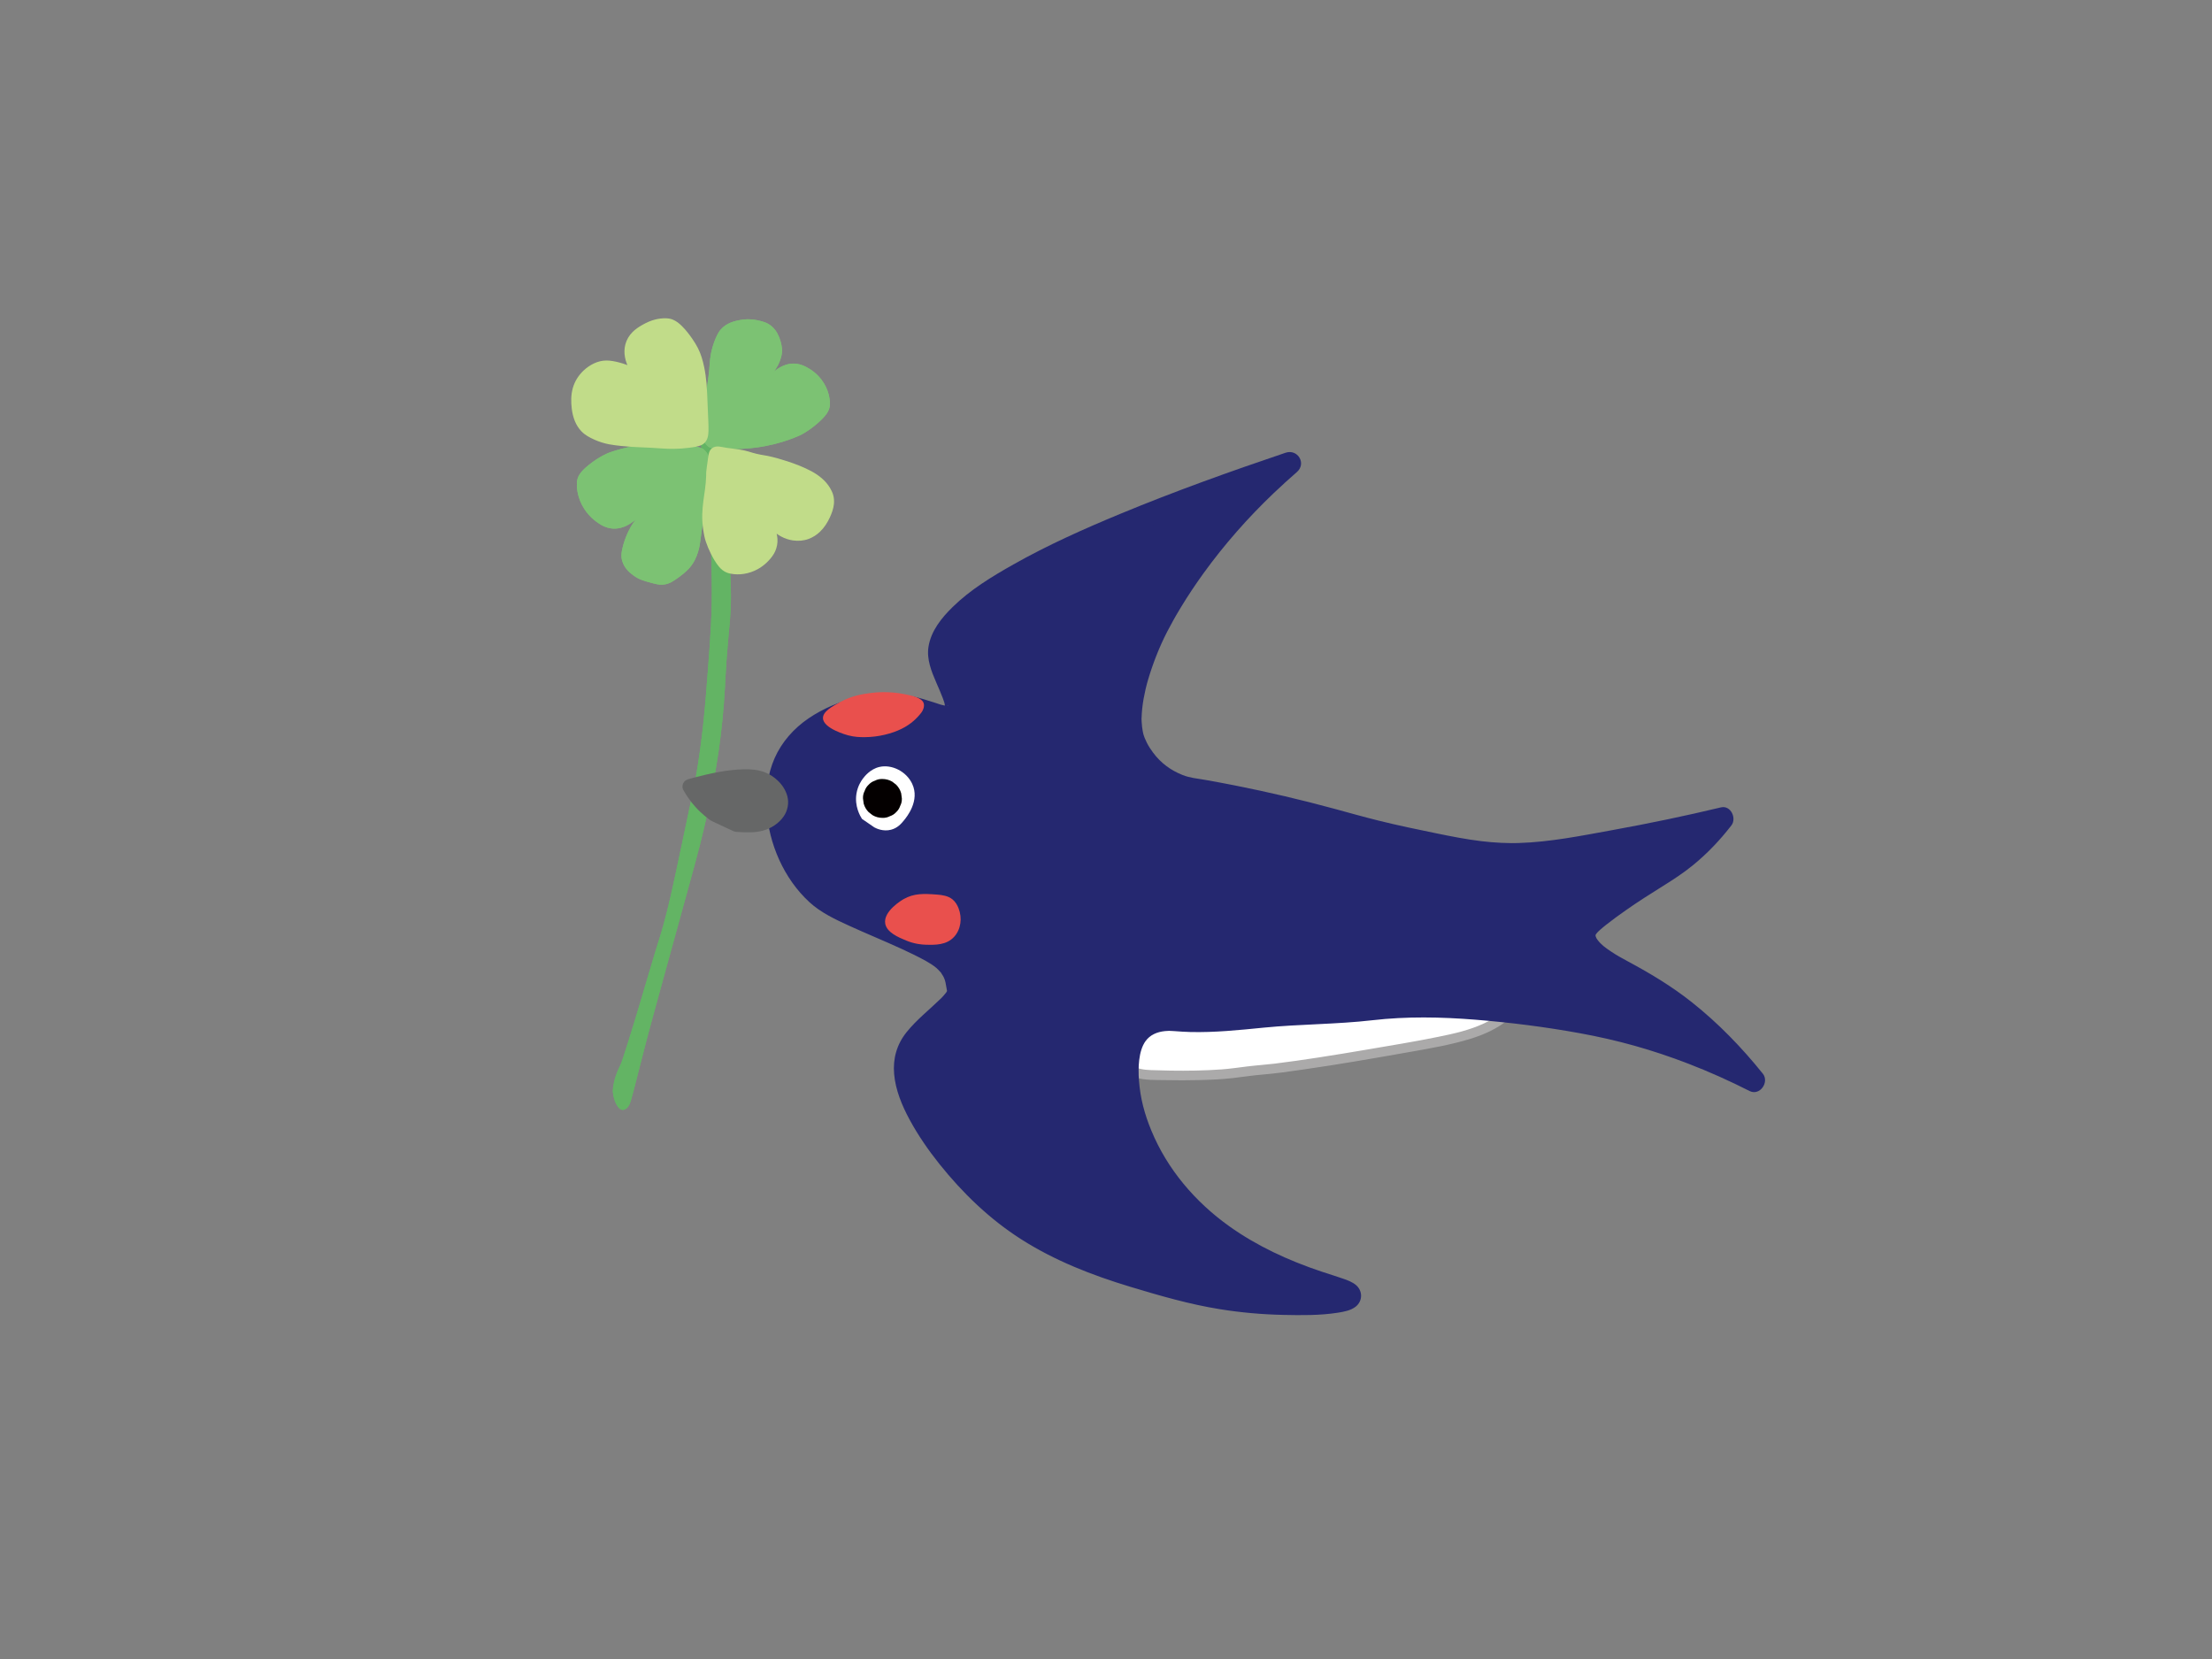
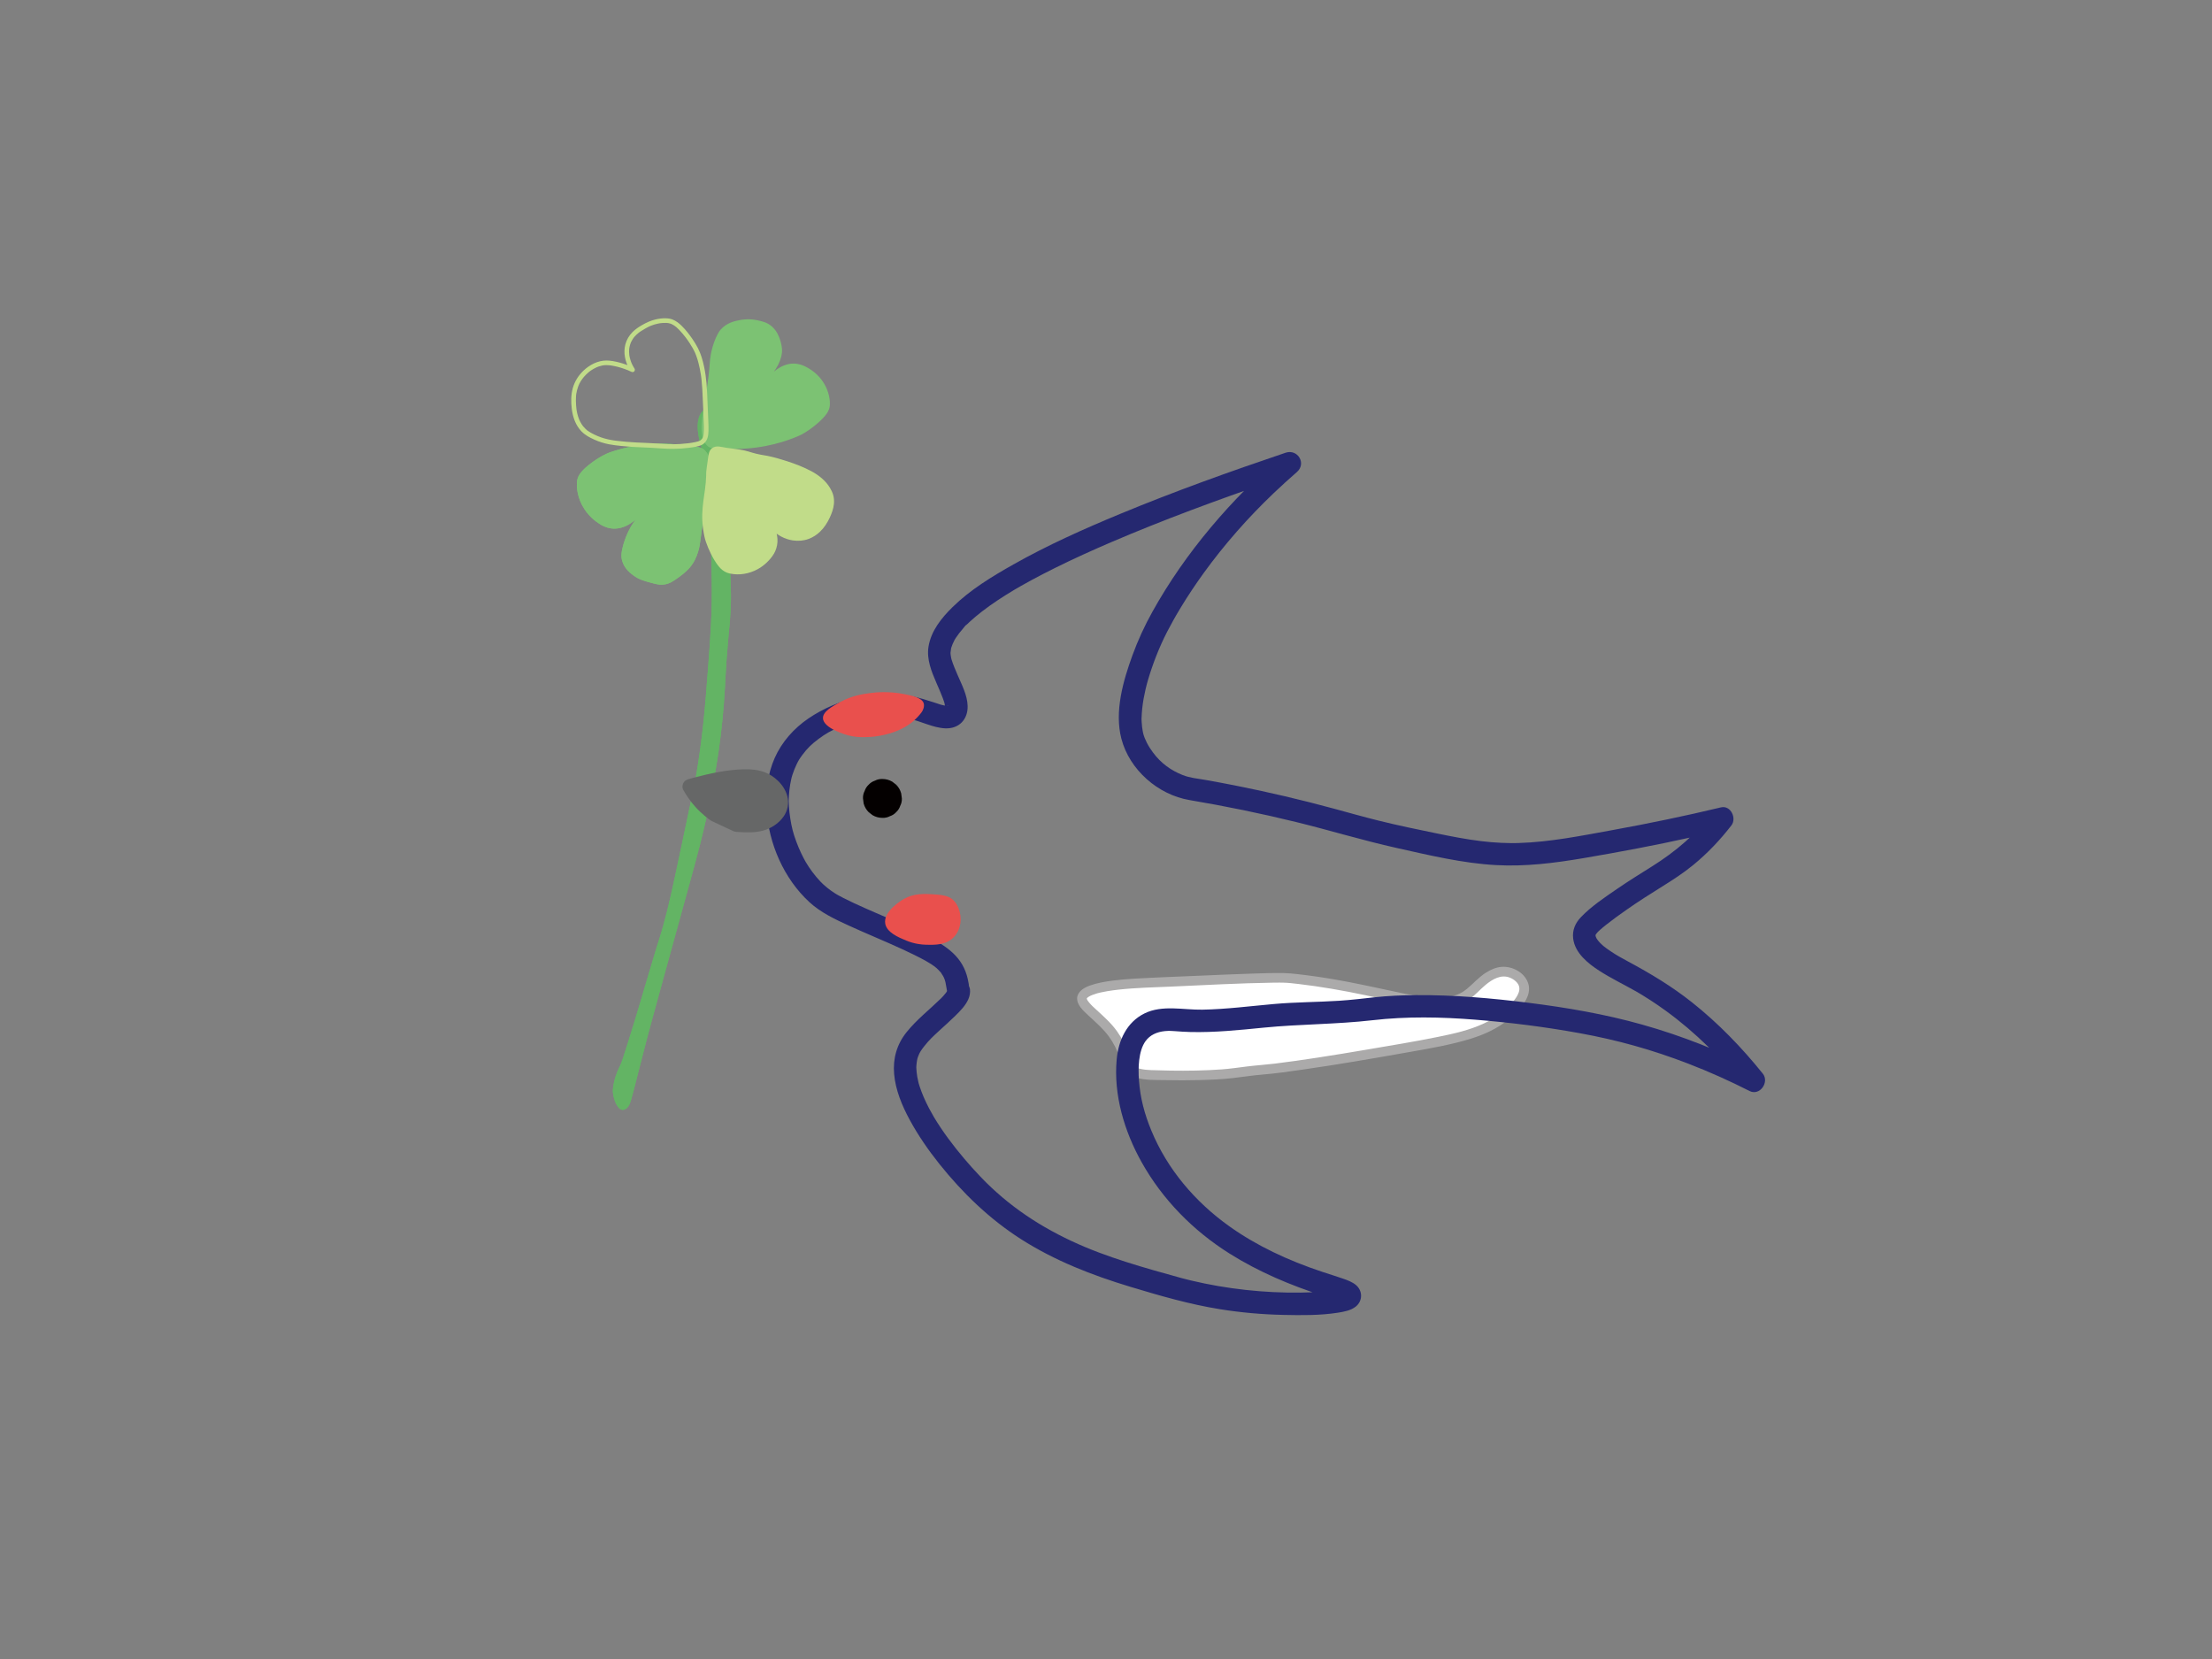
<svg xmlns="http://www.w3.org/2000/svg" version="1.1" id="レイヤー_1" x="0px" y="0px" width="4535.434px" height="3401.574px" viewBox="0 0 4535.434 3401.574" enable-background="new 0 0 4535.434 3401.574" xml:space="preserve">
  <rect x="0" y="0" width="4535.434" height="3401.574" fill="#808080" stroke="none" />
  <g>
    <path fill="#FFFFFF" d="M2218.515,2045.813c3.739-24.227,95.831-28.884,120.829-30.015c186.887-8.456,280.33-12.684,305.278-10.178   c205.592,20.655,309.048,83.72,372.149,27.238c14.16-12.675,41.828-45.278,73.213-40.189c14.942,2.423,30.758,13.396,34.422,27.951   c5.535,21.997-18.57,44.658-30.814,55.888c-45.593,41.815-104.092,53.161-227.6,74.681   c-114.771,19.998-162.236,27.272-206.307,33.489c-91.423,12.896-50.689,4.66-130.14,15.582c0,0-56.835,7.813-170.066,3.701   c-11.556-0.419-38.385-1.726-48.469-18.396c-3.406-5.631-2.656-9.304-6.802-22.083c0,0-4.785-14.747-16.104-34.247   C2265.517,2090.321,2215.643,2064.414,2218.515,2045.813z" />
    <path fill="#ABAAAA" d="M2228.34,2047.15c0.306-1.715-1.172,2.119-0.223,0.678c0.187-0.283,0.472-0.974,0.552-1.304   c0.37-1.511-1.505,1.503-0.26,0.521c0.274-0.216,0.784-0.903,0.954-1.209c0.852-1.531-1.793,1.246-0.261,0.252   c0.387-0.251,0.73-0.642,1.092-0.935c1.049-0.852,2.175-1.568,3.302-2.31c-2.473,1.628,1.316-0.641,2.043-0.989   c1.366-0.655,2.76-1.254,4.167-1.816c3.127-1.248,6.329-2.276,9.555-3.235c2.854-0.848-2.005,0.508,0.927-0.264   c0.899-0.236,1.8-0.467,2.703-0.689c1.544-0.382,3.094-0.742,4.647-1.085c4.218-0.933,8.464-1.738,12.724-2.46   c7.777-1.317,15.601-2.352,23.439-3.217c36.339-4.01,73.061-4.65,109.551-6.291c68.801-3.091,137.672-6.902,206.545-7.951   c4.321-0.065,8.643-0.091,12.963-0.116c1.984-0.011-2.604-0.014-0.65,0.001c0.486,0.004,0.973,0.002,1.459,0.004   c0.932,0.004,1.864,0.011,2.797,0.02c1.704,0.017,3.408,0.041,5.111,0.08c10.217,0.234,20.319,1.454,30.471,2.632   c46.181,5.355,91.945,13.494,137.436,23.013c34.474,7.214,68.804,15.559,103.61,21.055c25.13,3.969,51.979,6.87,77.035,0.906   c11.752-2.797,22.631-7.271,32.729-13.943c12.304-8.129,21.837-19.718,33.159-29.069c14.285-11.8,32.037-22.298,50.479-14.665   c8.028,3.324,16.57,10.204,18.442,18.299c1.726,7.464-1.496,15.213-6.023,22.02c-8.655,13.016-19.843,23.206-32.3,32.896   c-5.311,4.132-10.866,7.906-16.599,11.427c-0.257,0.157-2.695,1.581-0.703,0.427c-0.614,0.356-1.23,0.71-1.849,1.06   c-1.368,0.774-2.746,1.532-4.133,2.272c-3.342,1.784-6.737,3.469-10.174,5.064c-30.838,14.314-61.722,21.079-94.859,27.811   c-48.139,9.778-96.681,17.705-145.103,25.939c-33.62,5.716-67.264,11.309-100.976,16.459c-29.464,4.5-58.981,8.828-88.572,12.408   c-18.628,2.254-37.354,3.434-55.979,5.728c-17.714,2.182-35.246,4.804-53.047,6.1c-34.877,2.54-69.918,2.998-104.872,2.472   c-13.165-0.199-26.333-0.518-39.489-1.031c-7.398-0.289-14.806-0.895-22.036-2.565c-2.695-0.622-6.335-1.831-9.792-3.504   c-2.699-1.307-5.85-3.625-7.674-5.938c-0.048-0.061-1.979-2.919-0.945-1.149c-0.391-0.669-0.724-1.382-1.026-2.095   c-0.291-0.686-0.487-1.4-0.763-2.09c-0.923-2.314,0.386,2.149-0.113-0.473c-0.966-5.08-2.432-10.158-3.965-15.085   c-5.115-16.438-13.645-32.867-23.584-46.829c-11.818-16.602-27.268-30.214-42.194-43.924c-6.145-5.645-10.122-9.048-15.25-15.337   c-0.847-1.038-1.669-2.099-2.432-3.201c-0.423-0.611-0.827-1.233-1.219-1.864c1.391,2.236,0.189,0.295-0.016-0.207   c-0.228-0.558-0.453-1.248-0.748-1.77c-1.063-1.879,0.64,2.268,0.05,0.268c-0.161-0.543-0.072-1.141-0.214-1.678   C2228.775,2048.699,2228.173,2048.469,2228.34,2047.15c1.606-12.672-18.046-15.344-19.651-2.677   c-1.988,15.69,13.017,28.378,23.228,37.932c14.667,13.725,30.055,26.768,41.946,43.115c9.653,13.271,17.587,29.159,22.199,44.981   c2.446,8.393,3.366,16.704,8.962,23.801c5.93,7.521,14.71,12.404,23.764,15.124c19.303,5.796,40.25,4.835,60.171,5.228   c23.267,0.458,46.55,0.488,69.815-0.082c22.963-0.563,46.029-1.491,68.867-4.096c20.424-2.328,40.707-5.547,61.207-7.229   c27.498-2.257,54.822-6.247,82.125-10.16c73.913-10.594,147.52-23.394,221.039-36.403c41.365-7.319,83.122-14.465,123.341-26.849   c28.087-8.647,55.233-20.983,77.948-39.919c13.941-11.622,27.813-24.96,36.236-41.221c4.588-8.856,7.033-19.533,4.694-29.396   c-2.771-11.687-10.644-21.455-20.717-27.818c-10.561-6.672-22.649-10.07-35.162-9.017c-11.188,0.942-21.616,5.667-31.055,11.49   c-15.186,9.368-26.38,22.957-40.104,34.046c-2.046,1.653-4.165,3.216-6.354,4.675c-1.124,0.749-2.271,1.457-3.422,2.163   c2.363-1.449,0.377-0.226-0.109,0.033c-0.785,0.42-1.563,0.853-2.355,1.26c-4.779,2.457-9.759,4.344-14.879,5.954   c-0.557,0.176-2.859,0.757-0.042,0.035c-0.661,0.169-1.319,0.345-1.981,0.508c-1.336,0.327-2.678,0.627-4.026,0.9   c-2.754,0.559-5.53,1.007-8.318,1.359c-2.886,0.364-5.783,0.625-8.686,0.8c-1.494,0.09-2.988,0.156-4.484,0.202   c-0.759,0.023-1.519,0.041-2.278,0.054c-0.52,0.008-3.968-0.013-1.192,0.02c-30.208-0.359-60.121-6.667-89.569-12.861   c-40.896-8.604-81.654-17.779-122.853-24.869c-25.572-4.401-51.265-8.109-77.053-10.991c-8.905-0.995-17.705-1.911-26.655-2.084   c-21.116-0.407-42.267,0.31-63.369,0.991c-36.18,1.168-72.346,2.735-108.51,4.313c-44.892,1.959-89.831,3.548-134.693,6.099   c-14.863,0.846-29.718,2.058-44.483,3.976c-16.055,2.086-32.444,4.801-47.7,10.397c-11.094,4.07-23.234,10.882-25.491,23.54   C2206.444,2057.065,2226.106,2059.684,2228.34,2047.15z" />
  </g>
  <g>
-     <path fill="#252870" d="M1866.579,1450.481c42.119,8.435,74.656,29.403,89.188,15.131c20.511-20.143-24.607-81.259-29.399-119.062   c-10.155-80.13,142.268-202.493,718.51-396.92c-155.078,134.786-233.992,261.703-273.038,336.595   c0,0.001-81.79,156.882-44.448,239.953c11.393,25.348,29.614,44.701,29.614,44.702c26.949,28.624,58.102,40.137,74.23,44.831   c94.216,15.535,170.368,32.502,222.949,45.263c102.312,24.83,135.991,38.737,237.778,60.178   c90.662,19.097,135.99,28.646,193.248,30.305c66.266,1.92,124.426-8.379,238.037-29.054c51.858-9.438,123.271-23.56,208.336-44.012   c-32.987,43.022-65.488,71.098-89.49,88.973c-37.238,27.734-69.098,42.144-134.105,88.843   c-51.914,37.293-58.977,47.771-59.66,59.315c-2.203,37.129,62.652,67.064,103.844,89.533   c66.884,36.482,154.295,98.508,243.986,210.559c-116.295-59.157-217.25-89.727-288.903-106.585   c-71.854-16.905-134.253-24.729-178.377-30.261c-41.09-5.152-115.886-15.271-208.163-15.477   c-118.13-0.262-103.063,11.454-237.994,14.182c-89.35,1.807-178.68,21.534-267.737,14.096c-13.893-1.16-47.37-4.403-72.33,15.98   c-27.264,22.267-30.008,60.85-30.824,79.431c-3.841,87.401,39.061,200.403,128.165,289.621   c68.682,68.769,145.52,104.661,181.729,121.217c84.223,38.507,147.642,46.598,146.145,59.36   c-1.783,15.235-93.85,18.266-161.232,14.956c-99.46-4.885-174.078-25.003-193.248-30.305   c-141.465-39.127-279.461-77.294-400.981-194.5c-69.891-67.409-190.016-214.672-147.856-297.869   c23.904-47.175,111.92-97.307,100.329-121.872c-2.577-5.458-1.409-25.99-15.476-44.563c-0.003-0.005-0.003-0.007-0.003-0.007   c-9.16-13.933-23.496-23.571-38-31.8c-66.172-37.544-175.168-74.841-218.739-104.686c-83.58-57.247-129.816-208.334-73.851-300.806   C1665.27,1468.965,1781.623,1433.468,1866.579,1450.481z" />
    <path fill="#252870" d="M1863.456,1473.417c24.761,5.172,49.199,18.828,74.601,19.964c28.234,1.262,46.841-18.44,45.949-46.188   c-0.697-21.703-11.912-43.188-20.391-62.729c-4.576-10.547-9.066-21.13-12.545-32.098c-0.848-2.675,0.063,0.433,0.167,0.833   c-0.345-1.32-0.664-2.655-0.945-3.991c-0.418-1.98-0.774-3.978-1.018-5.986c-0.151-1.247-0.226-2.495-0.338-3.744   c-0.125-1.388-0.107-5.902-0.098-0.446c0.01,5.515,0.005,0.417,0.145-1.019c0.25-2.569,0.514-5.113,0.996-7.653   c0.24-1.268,0.586-2.514,0.827-3.78c0.84-4.412-2.289,6.697-0.259,1.125c0.961-2.637,1.83-5.282,2.938-7.866   c1.229-2.869,2.668-5.614,4.085-8.39c2.829-5.54-2.964,4.619-0.239,0.388c0.964-1.498,1.878-3.025,2.863-4.511   c4.141-6.245,8.79-12.146,13.73-17.775c1.238-1.411,7.105-9.556,8.786-9.436c-0.713-0.051-4.82,4.742-1.175,1.227   c0.804-0.777,1.599-1.564,2.405-2.339c1.661-1.595,3.341-3.169,5.038-4.725c7.755-7.11,15.866-13.83,24.185-20.269   c20.394-15.785,42.034-29.934,64.129-43.208c1.563-0.939,3.132-1.868,4.698-2.803c2.714-1.621-3.822,2.232-1.068,0.631   c0.692-0.402,1.381-0.812,2.074-1.213c3.536-2.051,7.075-4.098,10.631-6.117c7.215-4.097,14.475-8.114,21.772-12.061   c15.724-8.505,31.62-16.688,47.635-24.628c38.362-19.021,77.393-36.68,116.751-53.533   c106.674-45.674,215.739-85.716,325.416-123.524c16.231-5.595,32.483-11.131,48.75-16.624c-7.77-13.181-15.54-26.362-23.31-39.543   c-106.016,92.385-199.152,199.741-267.725,322.863c-16.063,28.841-29.788,58.638-41.085,89.691   c-19.051,52.371-37.06,114.958-22.585,170.623c16.636,63.978,75.215,115.026,139.798,125.909   c73.559,12.395,146.682,27.402,219.13,45.176c68.793,16.877,135.033,37.278,205.228,52.931   c66.981,14.938,135.281,31.446,204.035,35.205c60.468,3.306,119.992-4.194,179.495-14.297   c74.178-12.595,148.151-26.567,221.607-42.869c22.089-4.902,44.131-10.01,66.132-15.288c-7.16-12.324-14.32-24.648-21.481-36.972   c-35.231,45.604-77.444,81.711-126.085,112.183c-24.141,15.124-48.331,30.11-71.807,46.267   c-25.482,17.538-52.229,35.214-73.755,57.659c-11.63,12.126-18.048,26.814-15.963,43.847c3.617,29.548,30.046,50.881,53.369,65.949   c24.603,15.896,51.104,28.524,76.534,42.984c3.848,2.188,1.036,0.605,0.243,0.14c1.208,0.708,2.415,1.415,3.62,2.129   c2.454,1.453,4.9,2.921,7.336,4.404c5.705,3.474,11.359,7.027,16.964,10.661c10.718,6.949,21.249,14.187,31.583,21.693   c61.455,44.641,115.182,98.449,162.686,157.583c9.053-11.866,18.106-23.732,27.159-35.599   c-76.077-38.57-155.609-70.272-237.746-93.377c-76.459-21.508-154.335-34.878-233.064-44.762   c-76.74-9.635-153.282-16.236-230.716-15.73c-28.564,0.188-57.063,1.365-85.469,4.451c-24.078,2.615-48.078,5.533-72.261,7.094   c-44.693,2.885-89.436,2.713-134.077,6.698c-48.744,4.353-97.388,10.669-146.373,11.569c-38.933,0.716-82.104-10.333-118.723,7.714   c-36.498,17.987-53.435,55.288-56.992,94.216c-6.666,72.951,15.698,147.507,51.073,210.724   c43.051,76.933,105.711,140.486,180.21,187.351c60.114,37.814,125.293,65.204,192.752,86.914   c11.669,3.756,23.717,7.1,34.902,12.178c3.516,1.597,4.353,2.246,0.261-0.201c3.89,2.326,1.946,1.8-0.509-1.201   c-2.914-3.562-4.746-12.192-2.166-18.433c0.355-0.857,6.395-7.926,4.689-6.575c-2.553,2.023,5.437-1.43,1.686-1.066   c-1.75,0.17-4.499,1.565-6.104,2.207c6.542-2.615-1.499,0.213-3.634,0.624c-6.837,1.317-13.764,2.181-20.688,2.887   c-18.528,1.89-37.189,2.558-55.806,2.792c-73.621,0.928-150.889-7.347-223.84-24.747c-4.706-1.123-9.402-2.287-14.086-3.5   c-1.929-0.499-3.853-1.019-5.779-1.522c-5.663-1.479,5.818,1.624-0.313-0.088c-19.137-5.342-38.298-10.592-57.393-16.083   c-37.552-10.8-74.916-22.366-111.496-36.14c-76.884-28.949-148.524-68.555-209.963-123.516c-7.222-6.461-14.283-13.098-21.2-19.883   c3.297,3.234-3.49-3.52-4.494-4.541c-2.786-2.833-5.549-5.688-8.29-8.564c-11.183-11.729-22.017-23.793-32.487-36.162   c-22.773-26.902-44.125-55.252-62.271-85.504c-2.261-3.769-6.723-11.747-9.961-17.959c-3.938-7.555-7.634-15.238-10.989-23.069   c-3.041-7.096-5.811-14.313-8.198-21.655c-0.576-1.771-1.114-3.554-1.657-5.336c-1.236-4.062,1.237,5.346-0.407-1.419   c-1.006-4.142-1.959-8.287-2.695-12.487c-1.111-6.343-1.724-12.694-2.012-19.123c-0.174-3.877-0.378,5.598,0.001-0.604   c0.079-1.275,0.105-2.553,0.194-3.827c0.263-3.767,0.82-7.465,1.448-11.182c0.018-0.104,1.349-6.03,0.461-2.508   c-0.88,3.489,0.724-2.255,0.771-2.392c1.025-2.888,2.119-5.723,3.437-8.492c0.541-1.137,1.129-2.239,1.703-3.357   c-2.392,4.665,0.73-1.11,1.128-1.721c2.125-3.255,4.435-6.385,6.842-9.437c10.736-13.615,18.42-20.555,30.872-32.05   c11.124-10.269,22.545-20.231,33.307-30.886c10.187-10.085,20.669-20.576,26.565-33.9c2.782-6.288,4.116-13.58,3.299-20.442   c-0.371-3.114-2.556-6.335-2.451-9.264c0.1-2.797,0.988,6.977,0.436,1.892c-0.199-1.832-0.605-3.676-0.904-5.498   c-7.688-46.939-36.043-70.201-78.896-92.765c-34.351-18.087-70.26-33.112-105.852-48.54c-17.143-7.431-34.284-14.877-51.205-22.801   c-6.926-3.243-13.815-6.566-20.622-10.054c-3.262-1.671-6.505-3.377-9.719-5.138c-0.485-0.267-6.503-3.7-1.999-1.066   c-1.656-0.968-3.3-1.957-4.928-2.971c-5.769-3.594-11.306-7.537-16.586-11.817c-6.27-5.083-10.744-9.344-14.052-12.852   c-11.419-12.107-21.503-25.617-29.978-39.939c0.539,0.911,1.673,2.943-0.649-1.194c-1.208-2.151-2.39-4.316-3.54-6.499   c-1.737-3.294-3.402-6.625-5.004-9.986c-3.771-7.916-7.167-16.007-10.193-24.235c-6.354-17.278-9.377-28.86-12.313-47.563   c-1.227-7.812-2.109-15.677-2.621-23.568c-0.241-3.706-0.402-7.416-0.476-11.129c-0.157-8.019-0.18,4.356,0.012-3.632   c0.059-2.445,0.147-4.89,0.28-7.332c0.439-8.049,1.313-16.078,2.671-24.025c0.67-3.921,1.458-7.824,2.37-11.696   c0.362-1.536,0.731-3.082,1.147-4.606c-0.938,3.438,1.181-3.635,1.432-4.401c2.312-7.048,5.071-13.949,8.315-20.622   c3.847-7.913,5.859-11.19,11.85-19.25c10.16-13.672,18.647-21.766,32.561-32.235c14.649-11.023,26.508-17.603,43.655-24.989   c7.995-3.444,16.154-6.502,24.439-9.174c8.595-2.772,12.421-3.784,21.781-5.793   C1801.649,1468.22,1830.366,1466.996,1863.456,1473.417c12.268,2.381,24.451-7.929,26.059-19.812   c1.759-12.999-7.499-23.669-19.812-26.059c-71.939-13.96-151.777,4.519-212.057,45.521c-29.834,20.293-54.701,48.203-69.326,81.338   c-14.495,32.841-18.663,69.322-16.53,104.897c4.224,70.482,35.543,142.313,87.727,190.353   c23.21,21.366,52.374,35.102,80.796,48.114c36.264,16.603,73.234,31.613,109.459,48.304c16.362,7.539,32.616,15.371,48.39,24.086   c7.444,4.112,14.724,8.722,21.354,14.142c3.281,2.683,5.316,5.166,8.199,8.214c0.59,0.776,1.18,1.553,1.771,2.329   c-2.334-4.5-1.776-3.693,1.672,2.422c1.488,2.32,2.803,4.116,3.987,6.664c3.536,7.615,3.933,12.906,5.495,21.452   c0.62,3.395,1.148,8.699,2.945,11.279c2.145,3.078-1.044-5.308-0.702-2.742c0.154,1.15,0.865-6.703-0.215-1.661   c1.165-5.437,0.386-2.437-0.998,0.896c2.239-5.394-0.118-0.097-1.868,2.212c-1.723,2.272-3.583,4.439-5.482,6.564   c-0.824,0.922-1.666,1.829-2.511,2.731c-0.882,0.938-1.773,1.867-2.673,2.788c1.586-1.604,1.789-1.82,0.608-0.647   c-23.685,23.177-50.293,43.787-71.089,69.777c-19.925,24.899-28.07,53.885-25.335,85.56c2.838,32.86,16.205,64.904,31.763,93.633   c17.37,32.076,38.163,62.196,60.91,90.676c47.428,59.377,102.868,113.005,167.044,154.027   c69.525,44.439,146.162,74.289,224.862,98.048c60.421,18.239,121.321,35.88,183.729,45.878   c42.97,6.885,86.376,10.726,129.883,11.643c37.037,0.78,75.115,1.262,111.822-4.544c12.375-1.958,26.662-4.479,36.671-12.646   c14.308-11.676,14.198-32.31,0.167-44.09c-7.523-6.316-17.19-9.841-26.358-13.038c-14.578-5.082-29.378-9.521-44.019-14.419   c-67.876-22.707-132.614-52.514-189.407-93.086c-69.72-49.807-126.896-116.604-159.712-196.187   c-13.994-33.94-22.618-65.945-25.38-103.029c-1.876-25.178-1.065-59.887,13.316-80.06c9.193-12.896,23.64-19.227,40.067-20.812   c2.529-0.244,5.057-0.347,7.594-0.477c4.908-0.252,1.925-0.015,0.829-0.035c3.349,0.063,6.692,0.257,10.032,0.5   c11.077,0.805,22.125,1.622,33.234,1.893c50.472,1.227,100.598-4.004,150.745-8.966c74.284-7.35,148.897-6.659,223.079-15.208   c69.929-8.059,140.629-6.692,210.708-1.091c71.169,5.689,142.812,14.736,213.05,27.483c78.614,14.268,148.932,33.89,223.838,62.759   c42.76,16.479,84.59,35.265,125.459,55.984c21.088,10.691,41.089-18.259,27.16-35.599   c-43.086-53.634-91.375-103.494-145.314-146.307c-40.914-32.477-85.028-59.004-130.958-83.66   c-12.625-6.777-23.712-12.888-35.684-20.957c-11.577-7.803-19.887-13.856-27.025-23.543c-0.838-1.137-1.668-2.305-2.409-3.506   c0.637,1.031,1.459,3.52,0.088-0.188c-0.443-1.197-1.003-2.478-1.507-3.636c0.409,0.941,0.585,4.656,0.138,0.438   c-0.24-2.266-0.838-5.513-0.447-1.704c-0.091-0.884,0.165-2.137,0.385-2.993c-2.359,9.194,0.756-0.477,0.706-0.521   c0.585,0.527-3.897,5.553-0.763,1.587c1.036-1.311,2.002-2.659,3.091-3.932c1.698-1.985,3.866-3.923,0.52-0.758   c1.602-1.515,3.179-3.049,4.815-4.525c4.178-3.769,8.532-7.343,12.938-10.84c13.313-10.57,27.147-20.5,41.057-30.266   c24.202-16.992,49.112-32.849,74.215-48.464c21.688-13.491,43.063-27.372,62.888-43.53c29.371-23.938,55.698-51.685,78.844-81.643   c11.364-14.71-1.318-41.81-21.481-36.972c-73.782,17.702-148.043,33.072-222.693,46.622   c-63.39,11.506-127.396,24.477-191.981,26.427c-3.157,0.096-6.314,0.162-9.473,0.201c-1.755,0.022-3.51,0.039-5.265,0.041   c0.947-0.001,4.503,0.063-0.126-0.021c-6.943-0.128-13.88-0.268-20.816-0.59c-13.629-0.634-27.229-1.786-40.775-3.415   c-31.21-3.752-62.094-9.868-92.869-16.179c-39.163-8.03-78.327-16.153-117.134-25.78c-32.653-8.1-58.933-15.625-91.525-24.477   c-67.104-18.224-134.803-34.137-203.013-47.649c-20.279-4.017-40.598-7.829-60.952-11.44c-17.575-3.117-31.415-3.933-46.825-9.994   c-24.314-9.563-45.029-24.613-61.06-46.383c-4.633-6.292-8.923-12.775-12.454-19.75c-1.575-3.113-3.063-6.275-4.359-9.515   c-0.604-1.506-1.16-3.028-1.687-4.562c-0.224-0.651-2-6.631-1.185-3.603c0.957,3.548-0.61-2.826-0.609-2.822   c-0.285-1.317-0.547-2.642-0.788-3.967c-0.491-2.693-0.893-5.402-1.22-8.119c-0.418-3.473-0.707-6.962-0.891-10.455   c-0.074-1.42-0.094-2.845-0.17-4.264c-0.375-6.954-0.239,4.59-0.039-2.442c0.396-13.869,1.87-27.613,4.321-41.271   c1.148-6.397,2.479-12.761,3.965-19.088c0.87-3.709,1.794-7.406,2.765-11.091c0.148-0.565,1.183-4.274,0.209-0.785   c0.605-2.17,1.229-4.336,1.864-6.497c10.035-34.078,23.188-67.729,39.435-99.357c4.007-7.798,8.217-15.5,12.482-23.159   c1.445-2.595,2.903-5.184,4.372-7.766c0.842-1.479,4.083-7.049,1.652-2.894c3.284-5.614,6.597-11.209,9.979-16.766   c14.495-23.819,29.984-47.029,46.33-69.616c42.563-58.816,90.817-113.545,143.343-163.642   c15.596-14.875,31.559-29.354,47.807-43.512c20.142-17.553,1.621-47.961-23.31-39.543   c-114.11,38.53-227.617,79.217-338.917,125.309c-74.657,30.917-148.813,64.046-219.23,103.828   c-43.777,24.731-88.157,51.619-124.266,87.04c-22.836,22.402-44.395,48.915-49.616,81.468c-4.161,25.947,6.158,50.966,16.259,74.35   c4.477,10.364,9.159,20.658,13.098,31.244c0.902,2.424,1.697,4.882,2.559,7.319c0.354,1,0.642,2.027,0.951,3.042   c-1.334-4.38-0.264-1.088-0.075-0.121c0.418,2.146,0.906,4.256,1.181,6.431c0.107,0.847,0.102,1.78,0.28,2.613   c0.833,3.883,0.782-2.25,0-0.524c-2.167,4.789,1.713-2.816,0.156,0.623c-1.738,3.84,2.052-4.092,0.14-0.404   c1.541-2.972,2.821-2.61,0.826-1.263c1.25-0.844,2.914-1.248,4.045-1.998c3.487-2.313-0.176,1.234-0.843,0.036   c-0.37-0.663,2.534,0.27,1.041,0.134c-11.892-1.08-16.942-3.434-29.29-7.498c-14.606-4.808-29.338-9.272-44.402-12.419   c-12.234-2.555-24.467,8.054-26.059,19.813C1841.866,1460.5,1851.177,1470.853,1863.456,1473.417z" />
  </g>
  <g>
    <path fill="#E9504D" d="M1815.077,1893.839c-4.558-25.613,34.861-48.69,37.618-50.263c21.29-12.153,41.211-11.443,69-9.304   c10.768,0.829,22.378,2.66,31.153,9.71c5.871,4.718,9.781,11.285,12.423,17.936c8.214,20.677,4.778,43.712-8.75,58.702   c-15.844,17.555-39.325,16.927-59.011,16.368c-7.427-0.21-22.287-1.381-39.466-8.509   C1841.905,1921.782,1818.305,1911.989,1815.077,1893.839z" />
  </g>
-   <path fill="#FFFFFF" d="M1767.374,1679.021c-3.631-5.677-15.557-25.88-11.291-51.811c2.689-16.341,10.558-27.356,13.319-30.963  c3.229-4.215,14.787-19.296,33.688-23.709c25.02-5.842,55.113,8.829,67.195,34.445c16.329,34.62-11.077,68.048-16.983,75.261  c-5.266,6.435-12.918,15.519-26.33,19.004c-16.133,4.194-29.93-2.49-34.167-4.755" />
  <g>
    <g>
      <path fill="#040000" d="M1809.293,1676.938c5.489,0.207,10.608-0.938,15.359-3.434c4.942-1.607,9.219-4.355,12.83-8.243    c3.887-3.611,6.635-7.887,8.243-12.83c2.496-4.751,3.641-9.87,3.434-15.359c-0.475-3.533-0.949-7.065-1.424-10.598    c-1.895-6.753-5.312-12.617-10.252-17.591c-2.689-2.078-5.379-4.156-8.068-6.233c-6.218-3.606-12.925-5.42-20.121-5.443    c-5.488-0.207-10.608,0.938-15.359,3.434c-4.942,1.607-9.219,4.355-12.83,8.243c-3.887,3.611-6.635,7.887-8.243,12.83    c-2.496,4.75-3.64,9.87-3.433,15.359c0.474,3.533,0.949,7.065,1.424,10.598c1.894,6.753,5.311,12.617,10.252,17.591    c2.689,2.078,5.379,4.156,8.068,6.233C1795.391,1675.102,1802.098,1676.916,1809.293,1676.938L1809.293,1676.938z" />
    </g>
  </g>
  <g>
    <path fill="#E9504D" d="M1687.41,1472.466c-0.32-13.601,19.081-24.159,35.731-33.217c24.407-13.28,46.465-16.322,62.807-18.422   c9.306-1.195,36.001-4.066,68.948,2.514c16.385,3.271,36.256,7.469,39.191,19.261c1.612,6.477-1.579,14.099-4.854,18.355   c-9.118,11.856-21.163,23.72-40.632,33.406c-19.466,9.688-47.417,16.972-75.409,17.08c-9.815,0.038-20.421-0.087-34.073-3.68   C1736.8,1507.151,1687.914,1493.851,1687.41,1472.466z" />
  </g>
  <g>
    <g>
      <path fill="#63B464" d="M1492.962,1062.785c-4.915-76.394-9.462-59.749-13.288-121.102c0,0-1.655-26.543-16.243-71.761    c-3.674-11.386-9.845-28.611-17.456-29.089c-2.525-0.159-4.413,1.575-5.13,2.254c-20.022,18.938-4.739,66.62-4.739,66.62    c13.744,42.878,8.19,86.717,14.707,130.064c6.646,44.208,7.255,77.824,8.474,145.058c1.264,69.723-2.467,118.763-7.911,190.337    c-5.501,72.316-10.383,136.491-25.181,221.457c-1.334,7.663-11.645,56.384-32.266,153.826    c-15.705,74.213-22.305,104.493-33.864,146.598c-8.179,29.793-5.266,16.058-28.504,94.622    c-10.4,35.162-27.161,92.604-42.756,141.935c-9.44,29.859-14.16,44.789-16.921,50.477c-3.008,6.193-9.188,18.092-13.002,35.184    c-2.752,12.337-2.328,18.667-2.144,20.79c1.31,15.063,9.344,34.427,19.359,35.545c4.48,0.5,8.539-2.632,11.242-5.838    c5.188-6.157,7.078-14.799,21.69-72.205c12.367-48.585,14.014-54.181,15.698-60.935c0.599-2.401,1.014-4.18,1.06-4.372    c3.154-13.233,75.842-276.183,83.583-304.309c21.472-78.008,32.208-117.013,43.66-173.418    c9.789-48.215,24.247-120.591,31.224-211.896c3.378-44.206,2.929-65.695,8.953-132.268c2.783-30.752,4.716-46.462,5.37-74.795    c0.412-17.869,0.096-31.218-2.272-91.586C1494.349,1094.07,1493.37,1069.118,1492.962,1062.785z" />
      <path fill="#63B464" d="M1447.207,849.358h0.005H1447.207 M1445.633,850.992c0.871,1.175,2.105,3.167,3.631,6.476    c2.293,4.977,4.239,10.733,5.677,15.192c13.995,43.378,15.814,69.333,15.83,69.577c1.847,29.616,3.87,41.416,6.012,53.909    c2.324,13.553,4.726,27.568,7.277,67.211c0.401,6.233,1.38,31.209,3.332,80.968c2.339,59.63,2.678,73.242,2.268,91.031    c-0.525,22.754-1.857,36.938-3.873,58.408c-0.457,4.861-0.945,10.065-1.463,15.789c-3.682,40.688-4.938,64.271-6.152,87.078    c-0.77,14.461-1.498,28.119-2.812,45.313c-7.078,92.617-22.098,166.599-31.072,210.801    c-11.392,56.11-22.128,95.116-43.518,172.825c-1.343,4.879-4.641,16.826-9.19,33.31    c-35.518,128.671-72.141,261.525-74.469,271.295l-0.036,0.154c-0.112,0.473-0.487,2.065-1.002,4.132    c-0.537,2.151-1.082,4.23-1.984,7.674c-1.875,7.151-5.364,20.461-13.703,53.218c-1.141,4.48-2.204,8.665-3.197,12.574    c-10.671,41.995-13.206,51.973-16.67,56.082c-1.625,1.929-3.039,2.666-3.418,2.72c-0.631-0.202-3.311-2.083-6.289-8.321    c-2.698-5.65-4.637-12.801-5.187-19.129c-0.48-5.517,0.803-12.874,1.963-18.075c3.312-14.842,8.51-25.452,11.616-31.792    c0.25-0.508,0.484-0.988,0.703-1.438c3.046-6.273,7.545-20.504,17.403-51.685c13.334-42.18,27.501-90.218,37.845-125.293    c1.774-6.015,3.435-11.647,4.959-16.8c12.372-41.828,17.243-57.21,20.467-67.39c2.812-8.878,4.223-13.335,8.085-27.402    c11.445-41.692,18.045-71.773,33.989-147.111c20.616-97.42,30.964-146.32,32.327-154.142    c14.871-85.391,19.698-148.841,25.287-222.314c5.544-72.882,9.207-121.03,7.935-191.175    c-1.224-67.535-1.838-101.433-8.572-146.218c-2.437-16.208-3.158-32.991-3.857-49.223c-1.157-26.899-2.354-54.715-11.174-82.23    c-0.036-0.112-3.599-11.411-4.779-24.596C1438.902,872.108,1439.236,858.624,1445.633,850.992 M1445.65,840.822    c-2.361,0-4.119,1.615-4.805,2.264c-20.022,18.938-4.738,66.619-4.738,66.62c13.744,42.878,8.189,86.717,14.707,130.064    c6.646,44.208,7.255,77.824,8.474,145.058c1.264,69.723-2.467,118.763-7.911,190.337c-5.501,72.316-10.383,136.491-25.181,221.457    c-1.334,7.663-11.645,56.384-32.266,153.826c-15.705,74.213-22.305,104.493-33.864,146.598    c-8.179,29.793-5.266,16.058-28.504,94.622c-10.4,35.162-27.161,92.605-42.756,141.935c-9.44,29.859-14.16,44.789-16.921,50.477    c-3.008,6.193-9.188,18.092-13.001,35.184c-2.753,12.337-2.329,18.668-2.144,20.79c1.31,15.063,9.344,34.427,19.358,35.545    c0.32,0.035,0.638,0.053,0.953,0.053c4.101,0,7.78-2.913,10.29-5.891c5.189-6.157,7.078-14.799,21.69-72.205    c12.367-48.585,14.014-54.181,15.698-60.935c0.599-2.401,1.014-4.18,1.06-4.372c3.154-13.233,75.842-276.183,83.584-304.309    c21.472-78.008,32.208-117.013,43.659-173.417c9.789-48.216,24.247-120.591,31.224-211.896    c3.378-44.206,2.929-65.695,8.953-132.267c2.783-30.753,4.716-46.463,5.37-74.796c0.413-17.869,0.096-31.218-2.272-91.586    c-1.957-49.905-2.936-74.857-3.344-81.19c-4.915-76.395-9.462-59.75-13.288-121.103c0,0-1.655-26.542-16.244-71.76    c-3.673-11.387-9.845-28.611-17.456-29.09C1445.866,840.825,1445.757,840.822,1445.65,840.822L1445.65,840.822z" />
    </g>
    <g>
      <path fill="#7CC273" d="M1452.425,915.811c-30.729-24.171-2.142-90.86,3.024-173.397c0.18-2.885,1.533-24.966,12.267-49.557    c4.653-10.661,8.097-14.982,10.114-17.268c12.45-14.111,29.448-17.433,39.149-19.328c5.45-1.064,19.082-3.195,35.85,0.384    c9.884,2.11,20.307,4.334,30.034,12.953c9.991,8.853,13.953,19.76,16.215,25.988c0,0,3.564,9.813,4.301,19.782    c1.479,20.01-11.294,45.495-34.541,66.526c1.621-2.505,37.035-55.244,84.755-29.152c6.675,3.649,23.484,12.84,35.808,33.167    c12.375,20.412,12.288,38.958,12.196,42.614c-0.25,10.011-3.302,19.402-21.787,36.252c-20.86,19.014-38.34,27.167-38.34,27.167    c-1.82,0.849-3.939,1.813-6.425,2.864c-17.557,7.428-64.837,26.073-132.423,25.917    C1473.235,920.657,1458.542,920.623,1452.425,915.811z" />
-       <path fill="#7CC273" d="M1533.886,664.352L1533.886,664.352c5.703,0,11.396,0.598,16.919,1.776    c9.159,1.955,17.811,3.802,25.627,10.728c8.148,7.22,11.388,16.139,13.526,22.028c0.031,0.086,3.125,8.755,3.75,17.2    c0.834,11.295-4.264,25.554-14.012,39.26c-11.523,9.955-18.254,20.13-19.001,21.285c-2.643,4.087-1.847,9.5,1.86,12.653    c1.813,1.542,4.048,2.31,6.281,2.31c2.332,0,4.662-0.838,6.506-2.506c7.046-6.375,13.317-13.244,18.654-20.433    c10.862-8.921,21.94-13.443,32.941-13.443c7.27,0,14.672,2.032,22.003,6.04c6.342,3.468,21.194,11.588,32.167,29.686    c10.451,17.238,10.905,32.943,10.794,37.346c-0.172,6.914-1.693,13.893-18.625,29.327c-19.3,17.592-35.657,25.426-35.92,25.551    c-1.38,0.644-3.509,1.623-6.091,2.716c-39.447,16.689-82.446,25.152-127.804,25.152l-0.818-0.001    c-14.72-0.034-25.354-0.058-33.109-0.649c-8.782-0.669-10.799-1.94-11.114-2.188c-7.022-5.524-10.206-14.718-10.32-29.812    c-0.119-15.674,3.183-35.335,7.005-58.102c3.876-23.083,8.269-49.245,10.023-77.284c0.342-5.468,2.18-24.962,11.475-46.256    c4.405-10.093,7.378-13.463,8.498-14.731c10.271-11.641,24.961-14.512,33.738-16.227    C1523.683,664.832,1528.745,664.352,1533.886,664.352 M1533.885,654.655c-7.755,0-13.725,0.985-16.907,1.606    c-9.701,1.896-26.7,5.217-39.149,19.328c-2.017,2.286-5.46,6.607-10.114,17.268c-10.734,24.59-12.086,46.672-12.267,49.557    c-5.166,82.537-33.753,149.226-3.024,173.397c6.117,4.812,20.81,4.846,50.196,4.913c0.28,0,0.561,0.001,0.84,0.001    c67.137,0,114.098-18.521,131.583-25.918c2.485-1.052,4.604-2.016,6.425-2.864c0,0,17.481-8.153,38.34-27.167    c18.485-16.85,21.537-26.241,21.787-36.252c0.091-3.656,0.178-22.202-12.196-42.614c-12.324-20.327-29.133-29.518-35.808-33.167    c-9.419-5.15-18.359-7.229-26.654-7.229c-16.233,0-29.997,7.96-40.054,16.444c-4.997,6.869-11.047,13.604-18.047,19.937    c0.675-1.043,7.208-10.794,18.047-19.937c11.6-15.944,17.528-32.604,16.494-46.589c-0.737-9.97-4.301-19.782-4.301-19.782    c-2.262-6.229-6.224-17.136-16.215-25.988c-9.727-8.619-20.15-10.843-30.034-12.953    C1545.85,655.156,1539.414,654.655,1533.885,654.655L1533.885,654.655z" />
    </g>
    <g>
      <path fill="#7CC273" d="M1442.871,921.414c23.851,19.729,9.71,53.353-6.554,184.917c-1.35,10.915-4.592,37.698-22.798,58.281    c-7.571,8.559-17.782,16.104-21.159,18.528c-11.073,7.943-18.268,13.104-28.899,15.025c-10.122,1.828-17.799-0.285-31.618-4.089    c-11.954-3.291-22.069-6.075-32.944-14.143c-6.007-4.456-18.619-13.812-23.185-29.93c-2.266-7.998-2.207-17.009,2.171-32.465    c7.842-27.692,21.123-50.477,38.805-66.571c-1.789,2.477-40.787,54.488-88.383,22.556c-6.658-4.466-23.423-15.715-35.022-38.229    c-11.647-22.609-10.613-42.075-10.333-45.905c0.766-10.488,4.374-20.059,24.185-35.995c22.356-17.983,40.694-24.882,40.695-24.882    c1.898-0.714,4.106-1.52,6.69-2.382c17.964-5.995,68.349-21.515,137.135-14.644    C1421.387,914.454,1436.252,915.939,1442.871,921.414z" />
      <path fill="#7CC273" d="M1357.245,909.763v9.085h0c11.099,0,22.373,0.564,33.508,1.677c25.195,2.517,41.84,4.179,46.326,7.89    c13.267,10.974,11.302,28.453,1.697,93.547c-3.257,22.073-7.311,49.544-11.478,83.253l-0.018,0.144    c-1.289,10.428-4.307,34.849-20.568,53.232c-6.703,7.578-15.975,14.528-19.65,17.165c-10.706,7.68-16.603,11.91-25.218,13.466    c-1.947,0.352-3.793,0.522-5.645,0.522c-5.852,0-12.254-1.762-21.947-4.431c-11.415-3.142-20.431-5.624-29.943-12.68    c-5.638-4.183-16.133-11.968-19.855-25.108c-1.46-5.153-2.208-12.054,2.17-27.513c5.422-19.148,13.493-35.673,23.992-49.128    c8.12-7.353,12.906-13.864,13.437-14.599c2.725-3.773,2.158-8.997-1.313-12.097c-1.725-1.54-3.889-2.309-6.052-2.309    c-2.192,0-4.383,0.79-6.116,2.367c-4.68,4.26-9.127,9.009-13.229,14.127c-8.664,7.601-22.027,16.399-37.459,16.399    c-8.896,0-17.818-2.959-26.518-8.797c-6.427-4.312-21.479-14.408-32.007-34.845c-10.036-19.48-9.692-36.37-9.349-41.082    c0.545-7.458,2.487-14.832,20.818-29.578c20.792-16.725,38.043-23.398,38.215-23.464l0,0c1.44-0.542,3.66-1.364,6.351-2.262    c31.607-10.549,65.201-15.897,99.846-15.898L1357.245,909.763 M1357.244,909.763c-51.047,0-87.909,11.421-102.723,16.365    c-2.583,0.862-4.792,1.668-6.69,2.382c0,0-18.339,6.899-40.695,24.882c-19.811,15.937-23.419,25.507-24.185,35.995    c-0.28,3.831-1.314,23.296,10.333,45.905c11.599,22.515,28.364,33.764,35.022,38.229c11.118,7.459,21.765,10.337,31.58,10.337    c18.439,0,33.938-10.163,44.074-19.206c3.941-4.983,8.19-9.556,12.729-13.688c-0.586,0.812-5.164,6.938-12.729,13.688    c-11.413,14.429-20.247,32.3-26.075,52.884c-4.377,15.457-4.436,24.468-2.171,32.465c4.565,16.118,17.177,25.474,23.185,29.93    c10.875,8.067,20.99,10.852,32.944,14.143c10.369,2.854,17.279,4.756,24.358,4.756c2.356,0,4.732-0.211,7.26-0.667    c10.631-1.92,17.826-7.082,28.899-15.025c3.377-2.423,13.588-9.969,21.159-18.528c18.206-20.583,21.448-47.366,22.798-58.281    c16.264-131.564,30.405-165.188,6.554-184.917c-6.619-5.475-21.484-6.959-51.215-9.929    C1379.594,910.279,1368.099,909.763,1357.244,909.763L1357.244,909.763z" />
    </g>
    <g>
      <path fill="#C1DC89" d="M1462.442,922.707c5.353-4.178,13.044-2.553,16.072-1.924c18.6,3.863,38.034,4.012,56.159,9.702    c30.755,9.657,23.346,3.61,63.768,15.189c8.498,2.435,53.583,15.583,78.458,34.102c11.031,8.212,16.939,16.625,18.66,19.174    c1.458,2.161,5.617,8.4,7.943,15.475c6.055,18.423-2.292,36.539-5.937,44.451c-3.404,7.39-16.611,36.056-46.747,43.738    c-13.654,3.48-24.955,1.167-29.354,0.216c-34.8-7.528-52.03-40.371-55.116-46.511c2.012,2.052,44.097,46.479,10.212,85.864    c-4.739,5.509-16.676,19.382-38.098,26.689c-21.511,7.337-38.787,3.347-42.178,2.49c-9.285-2.345-17.43-7.195-29.441-28.133    c-13.553-23.628-17.654-41.789-17.654-41.789c-0.316-1.406-0.828-3.752-1.387-6.661c-10.23-53.161,4.829-80.271,4.604-125.901    c-0.01-2.152,1.334-11.644,4.024-30.626C1457.41,931.329,1458.243,925.984,1462.442,922.707z" />
      <path fill="#C1DC89" d="M1464.693,926.558c0.513-0.386,1.038-0.743,1.603-1.05c0.219-0.119,0.451-0.218,0.669-0.338    c-0.723,0.399-0.263,0.096-0.039,0.023c0.582-0.189,1.152-0.379,1.75-0.515c0.235-0.054,0.471-0.096,0.707-0.145    c1.16-0.24-0.941,0.058,0.228-0.037c1.029-0.083,2.054-0.118,3.087-0.072c0.533,0.023,1.066,0.064,1.597,0.12    c0.074,0.008,0.603,0.073,0.604,0.069c-0.012,0.045-1.069-0.16-0.05,0.002c5.016,0.797,9.973,1.887,15.008,2.599    c12.439,1.759,23.571,2.6,35.791,5.445c8.194,1.908,16.11,4.842,24.308,6.763c4.504,1.056,9.062,1.781,13.623,2.536    c13.108,2.172,25.979,5.665,38.691,9.488c6.277,1.888,12.51,3.922,18.692,6.102c3.967,1.399,7.912,2.859,11.829,4.392    c2.054,0.803,4.101,1.626,6.138,2.471c0.279,0.116,0.558,0.232,0.837,0.349c0.222,0.093,0.993,0.418,0.109,0.044    c0.448,0.19,0.896,0.381,1.344,0.573c1.124,0.482,2.245,0.972,3.363,1.469c8.305,3.696,16.479,7.789,24.14,12.698    c7.767,4.977,14.663,10.903,20.591,18.351c0.109,0.138,0.218,0.276,0.327,0.414c0.459,0.577-0.207-0.256-0.237-0.309    c0.182,0.318,0.47,0.619,0.689,0.914c0.369,0.498,0.731,1.001,1.085,1.51c0.67,0.963,1.318,1.942,1.948,2.932    c1.167,1.837,2.262,3.722,3.26,5.656c0.587,1.138,1.136,2.293,1.653,3.464c0.572,1.295-0.159-0.415,0.153,0.371    c0.139,0.349,0.277,0.698,0.409,1.049c0.269,0.72,0.521,1.446,0.753,2.178c0.433,1.37,0.793,2.761,1.083,4.168    c0.157,0.763,0.292,1.53,0.409,2.3c-0.031-0.199-0.083-0.736,0.024,0.187c0.052,0.455,0.1,0.91,0.14,1.366    c0.244,2.803,0.225,5.625-0.015,8.428c-0.049,0.571-0.115,1.141-0.174,1.711c-0.141,1.356,0.093-0.515-0.035,0.29    c-0.055,0.347-0.104,0.694-0.16,1.041c-0.221,1.354-0.488,2.701-0.798,4.038c-0.536,2.316-1.198,4.602-1.958,6.853    c-0.669,1.981-1.424,3.929-2.219,5.862c-0.394,0.957,0.308-0.685,0.036-0.086c-0.101,0.222-0.193,0.449-0.291,0.672    c-0.167,0.384-0.336,0.767-0.507,1.149c-0.323,0.724-0.653,1.444-0.984,2.164c-0.761,1.655-1.534,3.306-2.357,4.932    c-1.169,2.311-2.425,4.578-3.77,6.791c-0.793,1.304-1.617,2.589-2.474,3.853c-0.469,0.692-0.949,1.378-1.437,2.058    c-0.465,0.646-1.233,1.368-1.553,2.091c0.374-0.847,0.366-0.467,0.096-0.127c-0.147,0.185-0.292,0.371-0.44,0.555    c-0.238,0.298-0.479,0.595-0.721,0.89c-0.619,0.752-1.251,1.494-1.897,2.224c-1.275,1.44-2.604,2.834-3.985,4.172    c-1.443,1.397-2.943,2.734-4.501,4.001c-0.336,0.273-0.676,0.541-1.015,0.809c0.946-0.748-0.474,0.349-0.666,0.49    c-0.85,0.624-1.715,1.226-2.595,1.806c-1.81,1.194-3.682,2.293-5.609,3.287c-0.939,0.485-1.892,0.944-2.857,1.378    c-0.271,0.122-0.544,0.241-0.816,0.36c0.143-0.063,0.847-0.345,0.072-0.032c-0.561,0.227-1.123,0.45-1.689,0.662    c-2.298,0.859-4.65,1.573-7.038,2.139c-1.426,0.337-2.864,0.622-4.311,0.854c-0.98,0.157-2.204,0.305-3.797,0.425    c-2.557,0.193-5.125,0.224-7.687,0.1c-1.054-0.052-2.106-0.129-3.156-0.232c-0.43-0.042-0.86-0.089-1.29-0.141    c-0.119-0.014-1.097-0.032-0.323-0.036c0.739-0.004-0.251-0.038-0.427-0.063c-3.523-0.525-7.025-1.303-10.432-2.346    c-1.045-0.32-2.083-0.666-3.111-1.037c-0.563-0.203-1.125-0.414-1.683-0.632c-0.31-0.122-1.88-0.781-0.91-0.359    c-2.022-0.881-4.01-1.83-5.948-2.885c-1.875-1.021-3.704-2.125-5.484-3.305c-0.823-0.546-1.636-1.107-2.438-1.685    c-0.352-0.253-0.703-0.51-1.051-0.77c-0.216-0.161-0.426-0.331-0.646-0.486c-0.297-0.21,0.667,0.533-0.116-0.09    c-5.8-4.618-10.936-9.913-15.532-15.723c-0.456-0.577,0.182,0.234,0.222,0.29c-0.125-0.172-0.259-0.338-0.388-0.508    c-0.229-0.3-0.456-0.602-0.681-0.905c-0.483-0.65-0.959-1.307-1.427-1.968c-0.821-1.16-1.619-2.337-2.393-3.529    c-1.222-1.882-2.384-3.803-3.481-5.761c-0.681-1.217-1.335-2.449-1.962-3.696c-2.335,1.801-4.669,3.603-7.004,5.404    c1.745,1.784,3.343,3.725,4.887,5.682c0.15,0.19,0.295,0.385,0.448,0.573c-1-1.228-0.286-0.371-0.061-0.075    c0.365,0.48,0.727,0.964,1.083,1.45c0.759,1.035,1.5,2.084,2.22,3.147c1.644,2.423,3.186,4.916,4.609,7.475    c0.756,1.36,1.479,2.739,2.165,4.136c0.375,0.764,0.739,1.534,1.091,2.309c0.159,0.349,0.315,0.699,0.469,1.051    c0.077,0.177,0.153,0.354,0.23,0.531c0.411,0.944-0.385-0.951,0.002,0.008c1.31,3.246,2.451,6.549,3.299,9.948    c0.424,1.699,0.779,3.416,1.057,5.144c0.037,0.227,0.224,1.655,0.147,0.953c-0.08-0.726,0.073,0.655,0.09,0.809    c0.102,0.943,0.18,1.888,0.232,2.834c0.104,1.869,0.11,3.743,0.011,5.612c-0.049,0.924-0.124,1.847-0.225,2.766    c-0.023,0.218-0.056,0.436-0.076,0.654c-0.064,0.698,0.179-1.123,0.005-0.038c-0.08,0.493-0.154,0.987-0.242,1.479    c-0.351,1.958-0.823,3.894-1.414,5.792c-0.296,0.953-0.623,1.896-0.977,2.83c-0.169,0.447-0.35,0.89-0.528,1.333    c-0.272,0.674,0.448-0.966-0.05,0.102c-0.129,0.277-0.25,0.557-0.379,0.834c-0.935,2.009-2.002,3.957-3.18,5.833    c-0.566,0.903-1.16,1.789-1.776,2.659c-0.356,0.503-0.729,0.993-1.092,1.491c-0.418,0.574,0.383-0.467-0.069,0.09    c-0.267,0.329-0.528,0.663-0.797,0.991c-3.532,4.302-7.392,8.365-11.6,12.011c-0.67,0.581-1.35,1.151-2.038,1.711    c-0.378,0.308-0.762,0.61-1.143,0.915c-0.166,0.132-0.667,0.505,0.115-0.086c-0.27,0.204-0.537,0.41-0.808,0.612    c-1.613,1.206-3.269,2.355-4.965,3.44c-1.892,1.211-3.832,2.345-5.816,3.396c-1.018,0.54-2.048,1.058-3.089,1.555    c-0.502,0.24-1.007,0.474-1.515,0.703c-0.257,0.116-0.514,0.231-0.772,0.344c-0.14,0.062-1.208,0.512-0.508,0.223    c-5.034,2.082-10.268,3.675-15.614,4.722c-1.225,0.24-2.455,0.451-3.689,0.634c-0.118,0.018-1.004,0.142-0.462,0.069    c0.537-0.072-0.33,0.04-0.45,0.054c-0.679,0.083-1.359,0.156-2.041,0.221c-2.209,0.21-4.427,0.328-6.646,0.351    c-1.927,0.021-3.855-0.031-5.778-0.157c-0.82-0.054-1.638-0.121-2.456-0.202c-0.356-0.035-0.713-0.073-1.069-0.114    c-0.399-0.046-1.824-0.307-0.312-0.029c-1.976-0.363-3.956-0.624-5.911-1.103c-0.963-0.236-1.921-0.5-2.866-0.802    c-0.548-0.176-1.092-0.364-1.631-0.567c-0.27-0.102-0.575-0.28-0.859-0.339c0.008,0.002,1.106,0.492,0.493,0.208    c-0.189-0.088-0.382-0.169-0.572-0.257c-1.119-0.517-2.205-1.104-3.25-1.758c-0.559-0.35-1.105-0.718-1.641-1.103    c-0.13-0.094-0.258-0.19-0.389-0.284c-0.566-0.406,0.068-0.246,0.22,0.178c-0.076-0.211-0.704-0.564-0.884-0.715    c-2.697-2.252-4.997-4.878-7.202-7.602c-0.406-0.501,0.438,0.585,0.044,0.06c-0.183-0.243-0.368-0.484-0.549-0.728    c-0.3-0.402-0.596-0.808-0.889-1.215c-0.702-0.976-1.384-1.966-2.051-2.967c-1.472-2.209-2.867-4.469-4.21-6.759    c-2.779-4.736-5.357-9.593-7.733-14.544c-1.074-2.24-2.106-4.5-3.094-6.78c-0.204-0.47-0.406-0.941-0.605-1.414    c0.372,0.879-0.162-0.397-0.267-0.651c-0.401-0.976-0.795-1.956-1.179-2.939c-1.895-4.846-3.629-9.786-4.938-14.826    c-0.433-1.667-0.773-3.356-1.119-5.042c-0.563-2.741-1.075-5.493-1.531-8.254c-0.219-1.325-0.425-2.652-0.618-3.982    c-0.044-0.307-0.087-0.615-0.131-0.922c-0.132-0.925-0.056-0.392-0.029-0.189c-0.102-0.754-0.196-1.509-0.288-2.265    c-1.162-9.579-1.571-19.238-1.224-28.88c0.156-4.336,0.46-8.667,0.876-12.985c0.196-2.035,0.417-4.067,0.656-6.098    c0.119-1.005,0.243-2.01,0.37-3.014c0.067-0.53,0.135-1.059,0.205-1.588c0.031-0.235,0.062-0.47,0.093-0.705    c0.018-0.133,0.152-1.136,0.061-0.463c-0.099,0.731,0.058-0.425,0.063-0.462c0.032-0.234,0.064-0.468,0.097-0.702    c0.064-0.468,0.129-0.936,0.195-1.403c0.147-1.052,0.297-2.103,0.448-3.153c0.294-2.045,0.593-4.089,0.89-6.133    c0.641-4.411,1.268-8.824,1.836-13.245c1.125-8.752,1.946-17.545,2.184-26.369c0.075-2.771-0.078-5.566,0.183-8.328    c0.209-2.216,0.51-4.424,0.803-6.63c0.075-0.564,0.153-1.083,0.019-0.146c0.062-0.427,0.116-0.856,0.174-1.284    c0.127-0.938,0.256-1.875,0.386-2.811c0.296-2.141,0.597-4.282,0.898-6.422c0.719-5.103,1.3-10.25,2.238-15.319    c0.191-1.034,0.41-2.064,0.688-3.079c0.123-0.448,0.255-0.894,0.404-1.334c0.086-0.255,0.755-1.715,0.22-0.645    c0.387-0.773,0.838-1.476,1.271-2.22c-0.535,0.92,0.046-0.04,0.314-0.32c0.376-0.394,0.782-0.75,1.207-1.091    c1.826-1.468,1.644-4.798,0-6.307c-1.939-1.78-4.359-1.566-6.307,0c-3.619,2.91-5.364,7.442-6.252,11.871    c-1.037,5.166-1.591,10.451-2.326,15.667c-0.932,6.612-1.987,13.231-2.637,19.879c-0.264,2.692-0.123,5.412-0.191,8.113    c-0.118,4.701-0.395,9.397-0.804,14.082c-0.386,4.421-0.889,8.832-1.46,13.233c-0.062,0.478-0.125,0.956-0.188,1.434    c-0.112,0.848-0.005,0.038,0.016-0.114c-0.041,0.297-0.081,0.594-0.122,0.891c-0.153,1.124-0.311,2.247-0.47,3.369    c-0.291,2.053-0.589,4.105-0.888,6.158c-2.611,17.928-4.896,35.844-3.939,54.002c0.577,10.962,2.139,21.886,4.448,32.614    c0.731,3.396,1.704,6.718,2.802,10.016c2.771,8.323,6.226,16.44,10.134,24.29c4.728,9.495,10.057,18.924,16.903,27.072    c4.332,5.155,9.508,9.364,15.767,11.911c4.4,1.791,9.125,2.598,13.821,3.143c19.294,2.242,39.474-3.012,55.612-13.704    c6.135-4.064,11.779-8.88,16.776-14.28c5.278-5.703,10.097-11.89,13.224-19.053c3.421-7.833,5.06-16.304,4.559-24.857    c-0.447-7.637-2.314-15.119-5.247-22.171c-4.28-10.294-10.316-19.836-17.703-28.188c-0.529-0.598-1.065-1.193-1.624-1.764    c-1.558-1.592-4.132-1.681-5.855-0.349c-1.818,1.404-2.161,3.74-1.149,5.753c4.869,9.677,11.366,18.69,18.976,26.39    c12.045,12.187,27.456,20.819,44.535,23.205c10.761,1.504,21.824,0.677,32.05-3.147c8.663-3.24,16.468-8.251,23.163-14.624    c8.732-8.312,15.272-18.575,20.288-29.469c4.003-8.694,7.225-17.542,8.276-27.116c0.667-6.077,0.276-12.333-1.295-18.25    c-1.428-5.381-3.899-10.523-6.777-15.273c-9.098-15.02-22.952-25.941-38.273-34.154c-15.751-8.443-32.626-14.869-49.594-20.4    c-13.193-4.3-26.621-8.182-40.219-10.963c-4.753-0.973-9.551-1.666-14.326-2.514c-5.849-1.039-11.598-2.52-17.294-4.196    c-5.273-1.551-10.477-3.251-15.855-4.419c-6.166-1.34-12.414-2.233-18.666-3.057c-6.29-0.829-12.105-1.48-17.874-2.351    c-5.066-0.765-10.074-2.037-15.167-2.59c-4.866-0.529-10.258,0.203-14.255,3.215c-1.857,1.399-3.01,3.914-1.6,6.102    C1459.775,926.794,1462.7,928.06,1464.693,926.558z" />
    </g>
    <g>
-       <path fill="#C1DC89" d="M1440.675,905.319c-2.939,2.689-7.054,4.951-23.412,7.417c-28.352,4.273-50.889,2.635-56.949,2.203    c-51.465-3.667-57.017-1.753-95.249-6.314c-11.639-1.389-28.702-3.664-47.958-13.145c-7.466-3.676-12.541-6.174-18.194-11.171    c-21.165-18.709-22.2-47.583-22.72-57.906c-0.392-7.77-1.012-23.874,7.433-41.588c1.482-3.111,11.353-22.349,32.958-33.64    c3.826-2,10.747-5.539,20.508-6.839c4.114-0.548,10.475-0.93,22.82,1.513c9.017,1.785,21.991,5.228,37.044,12.421    c-2.249-3.338-18.417-28.171-8.867-54.943c6.888-19.309,23.129-28.494,35.152-35.163c21.262-11.794,40.144-10.963,43.863-10.724    c10.185,0.655,19.63,4.142,36.077,23.655c18.559,22.019,26.188,40.16,26.188,40.16c0.397,0.945,0.821,1.967,1.268,3.076    c0,0,0.722,1.795,1.402,3.59c7.25,19.118,10.438,44.979,10.438,44.979c2.556,20.734,2.561,32.066,4.259,71.037    C1448.553,885.593,1449.614,897.14,1440.675,905.319z" />
      <path fill="#C1DC89" d="M1437.322,901.966c-0.261,0.238-0.534,0.461-0.801,0.692c-0.675,0.584,0.961-0.682,0.413-0.317    c-0.202,0.134-0.394,0.284-0.596,0.418c-0.805,0.536-1.658,0.972-2.531,1.384c-0.965,0.456,0.799-0.304,0.197-0.079    c-0.276,0.103-0.548,0.215-0.825,0.317c-0.703,0.259-1.415,0.492-2.131,0.708c-1.673,0.506-3.373,0.92-5.08,1.292    c-2.373,0.517-4.765,0.949-7.162,1.341c-1.376,0.226-2.756,0.437-4.136,0.637c-0.354,0.051-0.707,0.102-1.06,0.151    c-0.078,0.011-1.155,0.161-0.686,0.097c-0.266,0.037-1.372,0.18-1.976,0.255c-5.506,0.687-11.035,1.194-16.574,1.527    c-8.341,0.502-16.708,0.615-25.059,0.307c-6.696-0.247-13.376-0.821-20.062-1.251c-14.964-0.961-29.94-1.52-44.917-2.225    c-13.581-0.64-27.106-1.858-40.603-3.5c-0.826-0.101-1.652-0.203-2.478-0.31c-0.161-0.021-1.6-0.22-0.824-0.107    c0.722,0.105-0.016-0.002-0.195-0.028c-0.279-0.039-0.559-0.078-0.838-0.118c-2.014-0.287-4.024-0.604-6.027-0.959    c-4.573-0.813-9.109-1.829-13.58-3.089c-10.366-2.921-19.225-6.745-28.652-12.007c-2.005-1.119-3.96-2.327-5.821-3.673    c-0.167-0.121-1.439-1.098-0.703-0.514c-0.45-0.357-0.896-0.718-1.336-1.088c-0.987-0.831-1.944-1.697-2.872-2.593    c-1.67-1.612-3.239-3.329-4.703-5.131c-0.168-0.207-0.333-0.417-0.5-0.625c0.11,0.137,0.546,0.728,0.011,0.014    c-0.316-0.421-0.63-0.845-0.937-1.273c-0.644-0.899-1.262-1.816-1.856-2.75c-1.159-1.82-2.221-3.7-3.192-5.627    c-0.445-0.885-0.871-1.779-1.278-2.683c-0.101-0.224-0.2-0.448-0.298-0.672c-0.063-0.144-0.377-0.871-0.122-0.274    c0.254,0.595-0.052-0.128-0.111-0.274c-0.114-0.279-0.227-0.56-0.337-0.84c-1.437-3.648-2.583-7.409-3.481-11.225    c-0.414-1.756-0.774-3.524-1.087-5.301c-0.14-0.792-0.27-1.584-0.391-2.379c-0.059-0.385-0.113-0.771-0.169-1.157    c-0.044-0.296-0.097-0.919,0.052,0.408c-0.026-0.233-0.061-0.467-0.09-0.7c-0.353-2.785-0.597-5.582-0.77-8.383    c-0.364-5.911-0.595-11.832-0.131-17.745c0.081-1.029,0.181-2.057,0.299-3.082c0.035-0.303,0.248-1.805,0.088-0.749    c0.094-0.62,0.182-1.241,0.284-1.859c0.409-2.493,0.936-4.966,1.582-7.408c0.686-2.594,1.505-5.153,2.458-7.662    c0.685-1.802,1.232-3.111,2.195-5.063c0.762-1.546,1.614-3.049,2.508-4.522c0.693-1.14,1.417-2.262,2.168-3.364    c0.405-0.595,0.819-1.185,1.24-1.77c0.222-0.309,0.447-0.616,0.674-0.921c0.116-0.157,0.233-0.313,0.351-0.469    c0.176-0.234,0.693-0.53,0.174-0.234c-0.478,0.272-0.101,0.127,0.097-0.122c0.128-0.162,0.256-0.325,0.385-0.486    c0.264-0.331,0.53-0.659,0.798-0.985c0.63-0.767,1.275-1.521,1.933-2.265c1.297-1.465,2.646-2.885,4.047-4.253    c1.563-1.526,3.187-2.989,4.871-4.378c0.414-0.342,0.833-0.677,1.252-1.012c0.7-0.56,0.151-0.12,0.006-0.01    c0.218-0.167,0.437-0.333,0.657-0.497c1.01-0.754,2.038-1.484,3.084-2.186c3.346-2.247,6.887-4.207,10.538-5.913    c0.439-0.206,0.881-0.406,1.325-0.602c0.208-0.091,0.416-0.181,0.624-0.271c-0.134,0.058-0.967,0.392-0.156,0.07    c1.002-0.397,2.007-0.785,3.026-1.136c2.35-0.808,4.751-1.462,7.187-1.953c0.634-0.127,1.27-0.244,1.908-0.35    c0.328-0.054,0.657-0.098,0.984-0.153c0.855-0.146-0.737,0.075-0.241,0.028c0.548-0.051,1.094-0.131,1.644-0.182    c1.352-0.125,2.708-0.185,4.066-0.191c1.793-0.007,3.585,0.081,5.372,0.231c1.025,0.086,2.049,0.195,3.071,0.32    c0.276,0.034,0.552,0.068,0.828,0.105c-0.919-0.122-0.151-0.018,0.028,0.009c0.76,0.116,1.521,0.229,2.279,0.355    c8.663,1.438,17.194,3.718,25.463,6.664c5.373,1.915,9.376,3.595,14.452,6.01c1.853,0.882,4.25,0.889,5.746-0.741    c1.366-1.488,1.942-3.961,0.742-5.746c-0.893-1.327-1.724-2.694-2.511-4.085c-0.679-1.199-1.323-2.418-1.935-3.653    c-0.335-0.675-0.66-1.356-0.975-2.041c-0.146-0.317-0.289-0.635-0.43-0.954c-0.083-0.187-0.164-0.374-0.246-0.561    c-0.286-0.65-0.202-0.245,0.049,0.125c-0.453-0.667-0.681-1.677-0.966-2.431c-0.366-0.97-0.712-1.947-1.038-2.932    c-0.637-1.93-1.193-3.887-1.66-5.866c-0.223-0.947-0.426-1.898-0.607-2.854c-0.099-0.521-0.191-1.042-0.276-1.565    c-0.043-0.264-0.082-0.529-0.125-0.793c-0.214-1.333,0.109,1.005-0.051-0.347c-0.27-2.289-0.433-4.585-0.44-6.891    c-0.004-1.157,0.028-2.315,0.098-3.471c0.031-0.514,0.069-1.028,0.115-1.541c0.026-0.295,0.055-0.591,0.087-0.886    c0.008-0.073,0.192-1.519,0.052-0.523c0.357-2.533,0.907-5.04,1.64-7.49c0.359-1.2,0.762-2.386,1.208-3.557    c0.103-0.27,0.208-0.538,0.315-0.806c0.047-0.119,0.398-0.948,0.171-0.423c-0.227,0.521,0.133-0.29,0.186-0.407    c0.144-0.319,0.291-0.638,0.441-0.954c0.963-2.021,2.061-3.977,3.286-5.851c0.573-0.876,1.173-1.735,1.799-2.575    c0.086-0.115,0.591-0.77,0.216-0.291c-0.373,0.477,0.136-0.166,0.226-0.277c0.359-0.447,0.726-0.889,1.1-1.324    c1.342-1.563,2.772-3.049,4.272-4.46c1.456-1.369,2.981-2.657,4.546-3.899c0.674-0.535,0.005-0.002-0.114,0.087    c0.189-0.142,0.377-0.286,0.566-0.428c0.376-0.282,0.755-0.56,1.136-0.835c0.846-0.61,1.703-1.205,2.569-1.785    c2.996-2.007,6.102-3.839,9.243-5.607c1.804-1.016,3.61-2.031,5.456-2.969c1.221-0.621,2.456-1.214,3.704-1.778    c0.304-0.137,0.609-0.271,0.915-0.407c0.888-0.394,0.428-0.189,0.229-0.104c0.742-0.314,1.491-0.611,2.242-0.901    c4.431-1.711,9.002-3.057,13.654-4.014c0.975-0.201,1.952-0.383,2.933-0.549c0.466-0.079,0.933-0.153,1.4-0.224    c0.228-0.034,0.455-0.066,0.683-0.1c0.913-0.138-0.698,0.079-0.095,0.012c1.652-0.184,3.299-0.371,4.959-0.477    c2.27-0.144,4.549-0.191,6.822-0.098c0.796,0.032,1.591,0.083,2.385,0.153c0.285,0.025,0.571,0.053,0.856,0.084    c0.197,0.021,1.324,0.168,0.332,0.031c-0.994-0.137,0.137,0.024,0.332,0.055c0.322,0.052,0.643,0.107,0.963,0.168    c1.206,0.228,2.399,0.523,3.57,0.891c0.596,0.187,1.185,0.392,1.768,0.614c0.163,0.063,1.286,0.525,0.443,0.167    c-0.809-0.344,0.368,0.17,0.57,0.264c1.337,0.623,2.632,1.335,3.886,2.112c0.669,0.415,1.328,0.849,1.975,1.298    c0.341,0.236,0.679,0.478,1.013,0.723c0.333,0.243,1.401,0.934,0.464,0.335c1.68,1.073,3.2,2.641,4.654,3.993    c1.648,1.533,3.237,3.13,4.783,4.766c3.836,4.062,7.422,8.358,10.867,12.754c0.597,0.762,0.309,0.395,0.178,0.226    c0.201,0.26,0.4,0.521,0.6,0.783c0.393,0.516,0.783,1.032,1.171,1.551c0.842,1.127,1.673,2.262,2.492,3.406    c1.391,1.941,2.747,3.906,4.067,5.896c2.192,3.304,4.286,6.673,6.259,10.112c2.032,3.541,3.939,7.153,5.625,10.872    c0.037,0.082,0.066,0.171,0.108,0.25c-0.218-0.405-0.729-1.736-0.208-0.487c0.276,0.661,0.549,1.323,0.818,1.987    c0.781,1.922,1.537,3.856,2.238,5.81c1.608,4.475,2.943,9.046,4.124,13.652c1.976,7.712,3.526,15.537,4.772,23.399    c0.188,1.188,0.369,2.377,0.541,3.567c0.056,0.387,0.109,0.774,0.164,1.161c0.184,1.32-0.163-1.304-0.029-0.22    c0.264,2.153,0.521,4.308,0.755,6.464c1.337,12.336,1.891,24.729,2.401,37.122c0.788,19.13,1.904,38.271,2.324,57.414    c0.127,5.811,0.074,11.583-0.523,17.367c-0.017,0.164,0.207-1.357,0.03-0.27c-0.041,0.255-0.08,0.511-0.123,0.765    c-0.089,0.519-0.187,1.036-0.298,1.55c-0.206,0.947-0.452,1.887-0.755,2.808c-0.125,0.38-0.266,0.753-0.405,1.128    c-0.345,0.932,0.279-0.61,0.183-0.415c-0.101,0.205-0.186,0.418-0.284,0.625c-0.36,0.758-0.771,1.491-1.232,2.192    c-0.211,0.322-0.476,0.623-0.671,0.953c0.149-0.252,0.839-1.035,0.336-0.443c-0.126,0.149-0.249,0.301-0.376,0.449    C1438.508,900.823,1437.928,901.408,1437.322,901.966c-1.83,1.685-1.834,5.022,0,6.706c1.957,1.796,4.754,1.797,6.706,0    c7.04-6.482,8.345-15.925,8.625-25.031c0.23-7.498-0.112-15.014-0.422-22.504c-0.445-10.773-0.947-21.545-1.388-32.319    c-0.581-14.212-0.971-28.456-2.21-42.631c-0.986-11.274-2.525-22.469-4.817-33.555c-2.775-13.42-6.574-26.806-12.881-39.031    c-3.459-6.703-7.441-13.14-11.736-19.337c-6.327-9.13-13.294-18.027-21.189-25.859c-5.523-5.479-11.661-10.361-18.934-13.262    c-4.451-1.775-9.303-2.421-14.071-2.538c-6.912-0.168-13.915,0.734-20.634,2.312c-9.875,2.318-19.022,6.522-27.789,11.548    c-7.011,4.02-13.828,8.579-19.564,14.313c-6.977,6.974-12.154,15.651-14.719,25.195c-4.593,17.091-0.524,35.442,8.054,50.604    c0.787,1.391,1.619,2.758,2.511,4.085c2.163-2.163,4.325-4.325,6.488-6.487c-9.662-4.598-19.715-8.398-30.084-11.06    c-8.5-2.182-17.39-3.965-26.196-3.929c-17.471,0.07-34.394,9.015-46.809,20.863c-10.283,9.814-17.877,21.898-21.764,35.586    c-3.922,13.811-3.856,28.53-2.117,42.695c2.097,17.082,7.905,33.898,20.139,46.438c7.318,7.5,16.561,12.342,26.015,16.609    c9.749,4.399,19.934,7.624,30.439,9.624c8.273,1.575,16.674,2.487,25.043,3.382c6.853,0.733,13.717,1.346,20.594,1.789    c13.4,0.864,26.83,1.196,40.237,1.911c15.501,0.827,30.989,2.421,46.526,2.253c10.585-0.115,21.16-0.868,31.654-2.257    c8.664-1.147,18.006-2.12,25.996-5.947c1.836-0.88,3.499-2.092,5.003-3.459c1.841-1.673,1.826-5.03,0-6.706    C1442.061,900.161,1439.285,900.182,1437.322,901.966z" />
    </g>
  </g>
  <g>
    <path fill="#666767" d="M1524.344,1592.627c-43.631,1.042-106.126,18.925-109.7,19.961c6.436,11.471,16.007,25.585,30.058,39.422   c7.067,6.96,14.073,12.671,20.551,17.334c14.873,6.964,29.749,13.928,44.622,20.892c18.325,1.277,37.17,2.495,54.663-3.106   c2.629-0.842,32.687-12.287,35.792-37.935c2.899-23.958-20.062-41.226-23.44-43.767   C1566.225,1597.409,1550.403,1592.005,1524.344,1592.627z" />
    <path fill="#666767" d="M1525.256,1577.302c-34.969,0.904-69.841,8.535-103.547,17.457c-3.428,0.907-6.853,1.831-10.258,2.817   c-4.788,1.387-8.346,3.881-10.531,8.424c-2.045,4.254-2.296,9.414,0.097,13.659c7.119,12.631,15.618,24.638,25.346,35.395   c6.01,6.645,12.561,12.687,19.408,18.457c2.527,2.13,5.095,4.208,7.73,6.203c3.847,2.912,8.161,4.782,12.511,6.819   c7.437,3.482,14.874,6.964,22.311,10.446c3.564,1.668,7.127,3.337,10.691,5.005c1.698,0.795,3.379,1.682,5.113,2.394   c3.121,1.282,6.521,1.31,9.847,1.527c16.543,1.086,33.75,1.607,49.921-2.644c16.944-4.455,33.208-15.023,43.114-29.566   c8.048-11.813,11.04-27.166,7.373-41.053c-3.256-12.331-10.476-23.449-19.725-32.153c-7.664-7.213-15.869-12.81-25.704-16.729   C1555.262,1578.304,1539.864,1576.994,1525.256,1577.302c-4.183,0.088-8.067,1.077-11.247,3.974   c-2.727,2.485-4.937,6.688-4.991,10.439c-0.111,7.763,5.831,16.418,14.414,16.237c8.938-0.188,17.888,0.245,26.683,1.928   c-1.303-0.25-2.605-0.5-3.909-0.751c4.854,0.97,9.632,2.304,14.2,4.226c0.534,0.225,1.059,0.467,1.59,0.696   c2.297,0.989-3.684-1.873-1.503-0.727c0.965,0.508,1.932,1.009,2.875,1.557c1.715,0.996,3.37,2.09,4.963,3.271   c0.8,0.593,1.588,1.205,2.364,1.831c0.284,0.23,0.564,0.465,0.848,0.696c1.567,1.277-3.363-2.927-1.726-1.459   c0.652,0.585,1.311,1.163,1.951,1.762c3.509,3.281,6.685,6.893,9.438,10.831c-0.759-1.088-1.518-2.176-2.276-3.264   c2.444,3.587,4.469,7.389,5.932,11.48c-0.462-1.292-0.923-2.584-1.385-3.876c1.069,3.17,1.753,6.395,2.015,9.731   c-0.104-1.368-0.208-2.737-0.313-4.105c0.17,3.067-0.02,6.09-0.589,9.108c0.25-1.303,0.5-2.605,0.75-3.908   c-0.304,1.46-0.674,2.9-1.148,4.314c-0.523,1.555-2.902,5.913-0.191,1.021c-1.362,2.458-2.742,4.83-4.485,7.048   c-1.66,2.112,0.458-0.726,1.048-1.193c-0.573,0.454-1.051,1.175-1.56,1.708c-0.916,0.958-1.87,1.879-2.854,2.766   c-1.876,1.692-3.867,3.247-5.928,4.705c1.088-0.759,2.176-1.518,3.265-2.276c-4.796,3.337-10.023,6.264-15.529,8.264   c1.292-0.462,2.584-0.924,3.877-1.385c-6.699,2.393-13.953,3.414-21.013,3.978c1.369-0.104,2.737-0.209,4.105-0.313   c-11.384,0.812-22.774,0.087-34.138-0.704c1.303,0.25,2.605,0.5,3.908,0.75c-8.367-3.917-16.733-7.834-25.1-11.751   c-4.338-2.031-8.677-4.063-13.015-6.094c-0.93-0.436-1.859-0.871-2.789-1.306c-0.62-0.291-1.24-0.581-1.859-0.871   c-1.567-0.712-1.232-0.598,1.007,0.345c-0.048-0.694-3.82-2.855-4.452-3.346c-1.546-1.2-3.064-2.433-4.574-3.676   c-2.315-1.905,2.668,2.322-0.229-0.209c-0.85-0.743-1.694-1.494-2.53-2.253c-3.368-3.06-6.615-6.251-9.733-9.565   c-5.808-6.171-11.14-12.766-16.014-19.697c0.759,1.088,1.518,2.176,2.276,3.264c-3.374-4.846-6.512-9.842-9.411-14.985   c-3.478,7.361-6.956,14.722-10.434,22.083c22.91-6.635,46.347-11.938,69.878-15.792c9.654-1.582,19.361-2.864,29.116-3.62   c-1.369,0.104-2.737,0.208-4.105,0.313c3.565-0.265,7.133-0.457,10.706-0.549c4.195-0.109,8.053-1.064,11.247-3.975   c2.726-2.485,4.937-6.688,4.991-10.439C1539.78,1585.809,1533.838,1577.08,1525.256,1577.302z" />
  </g>
</svg>